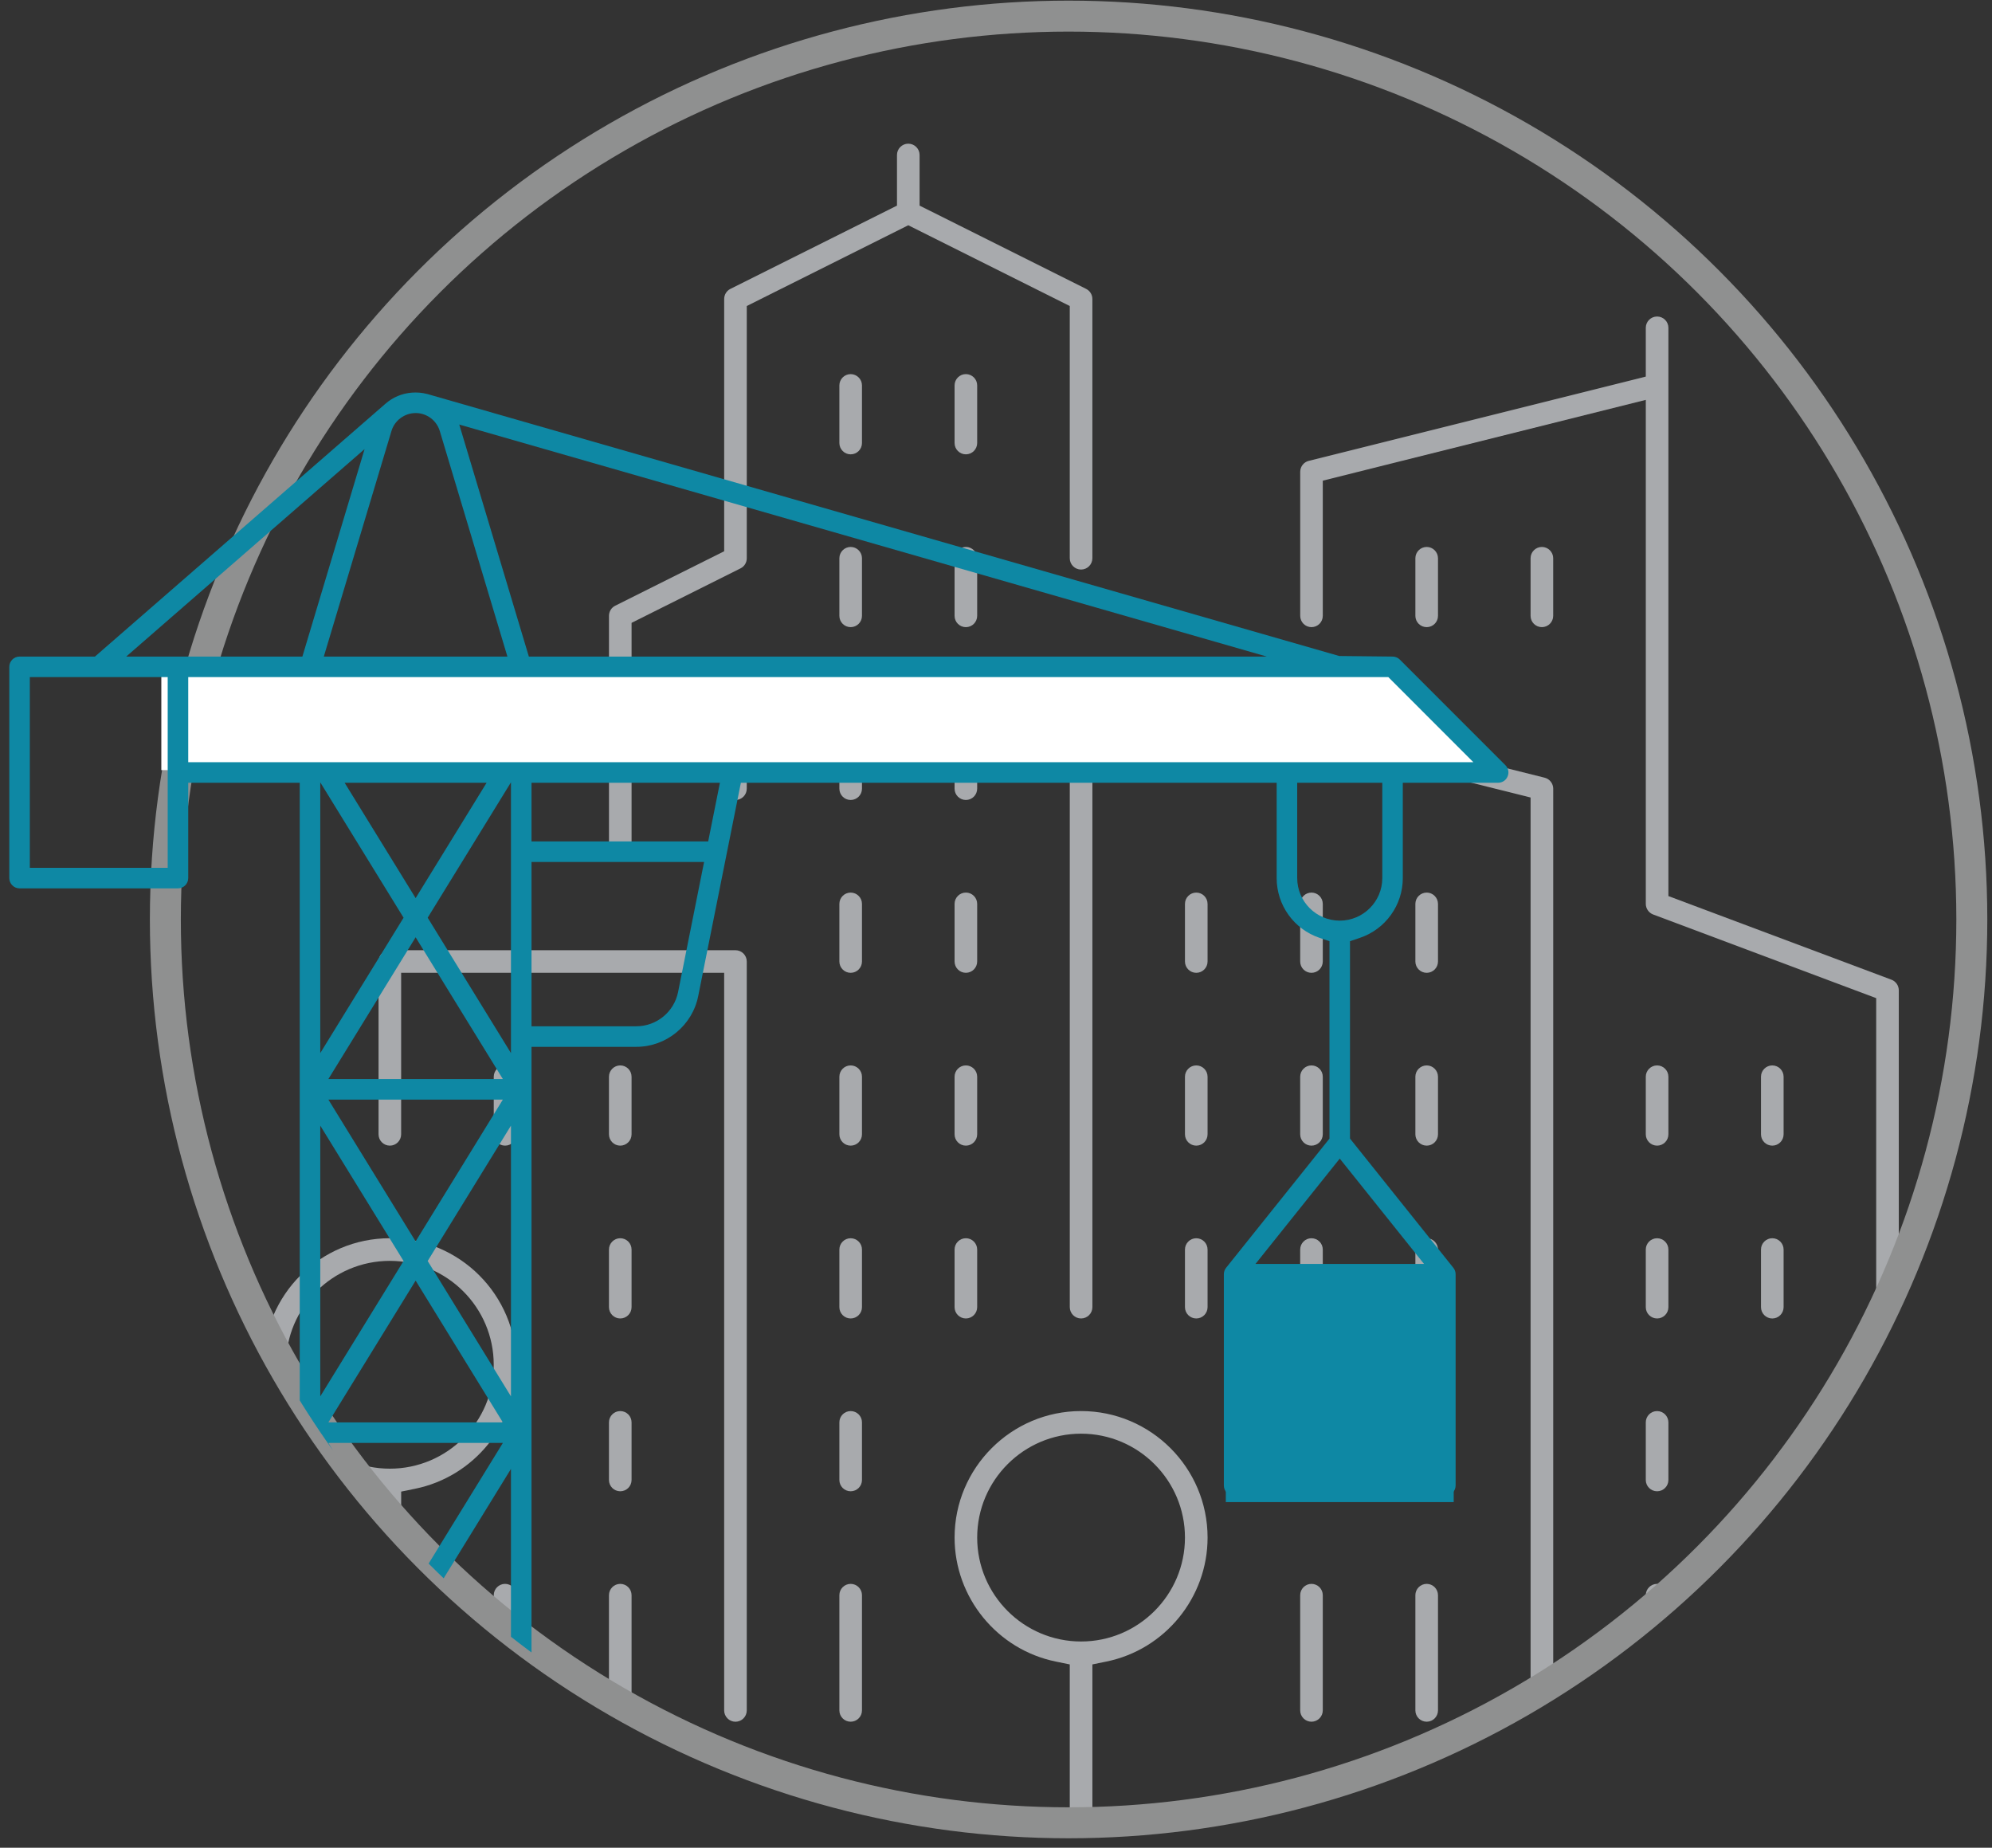
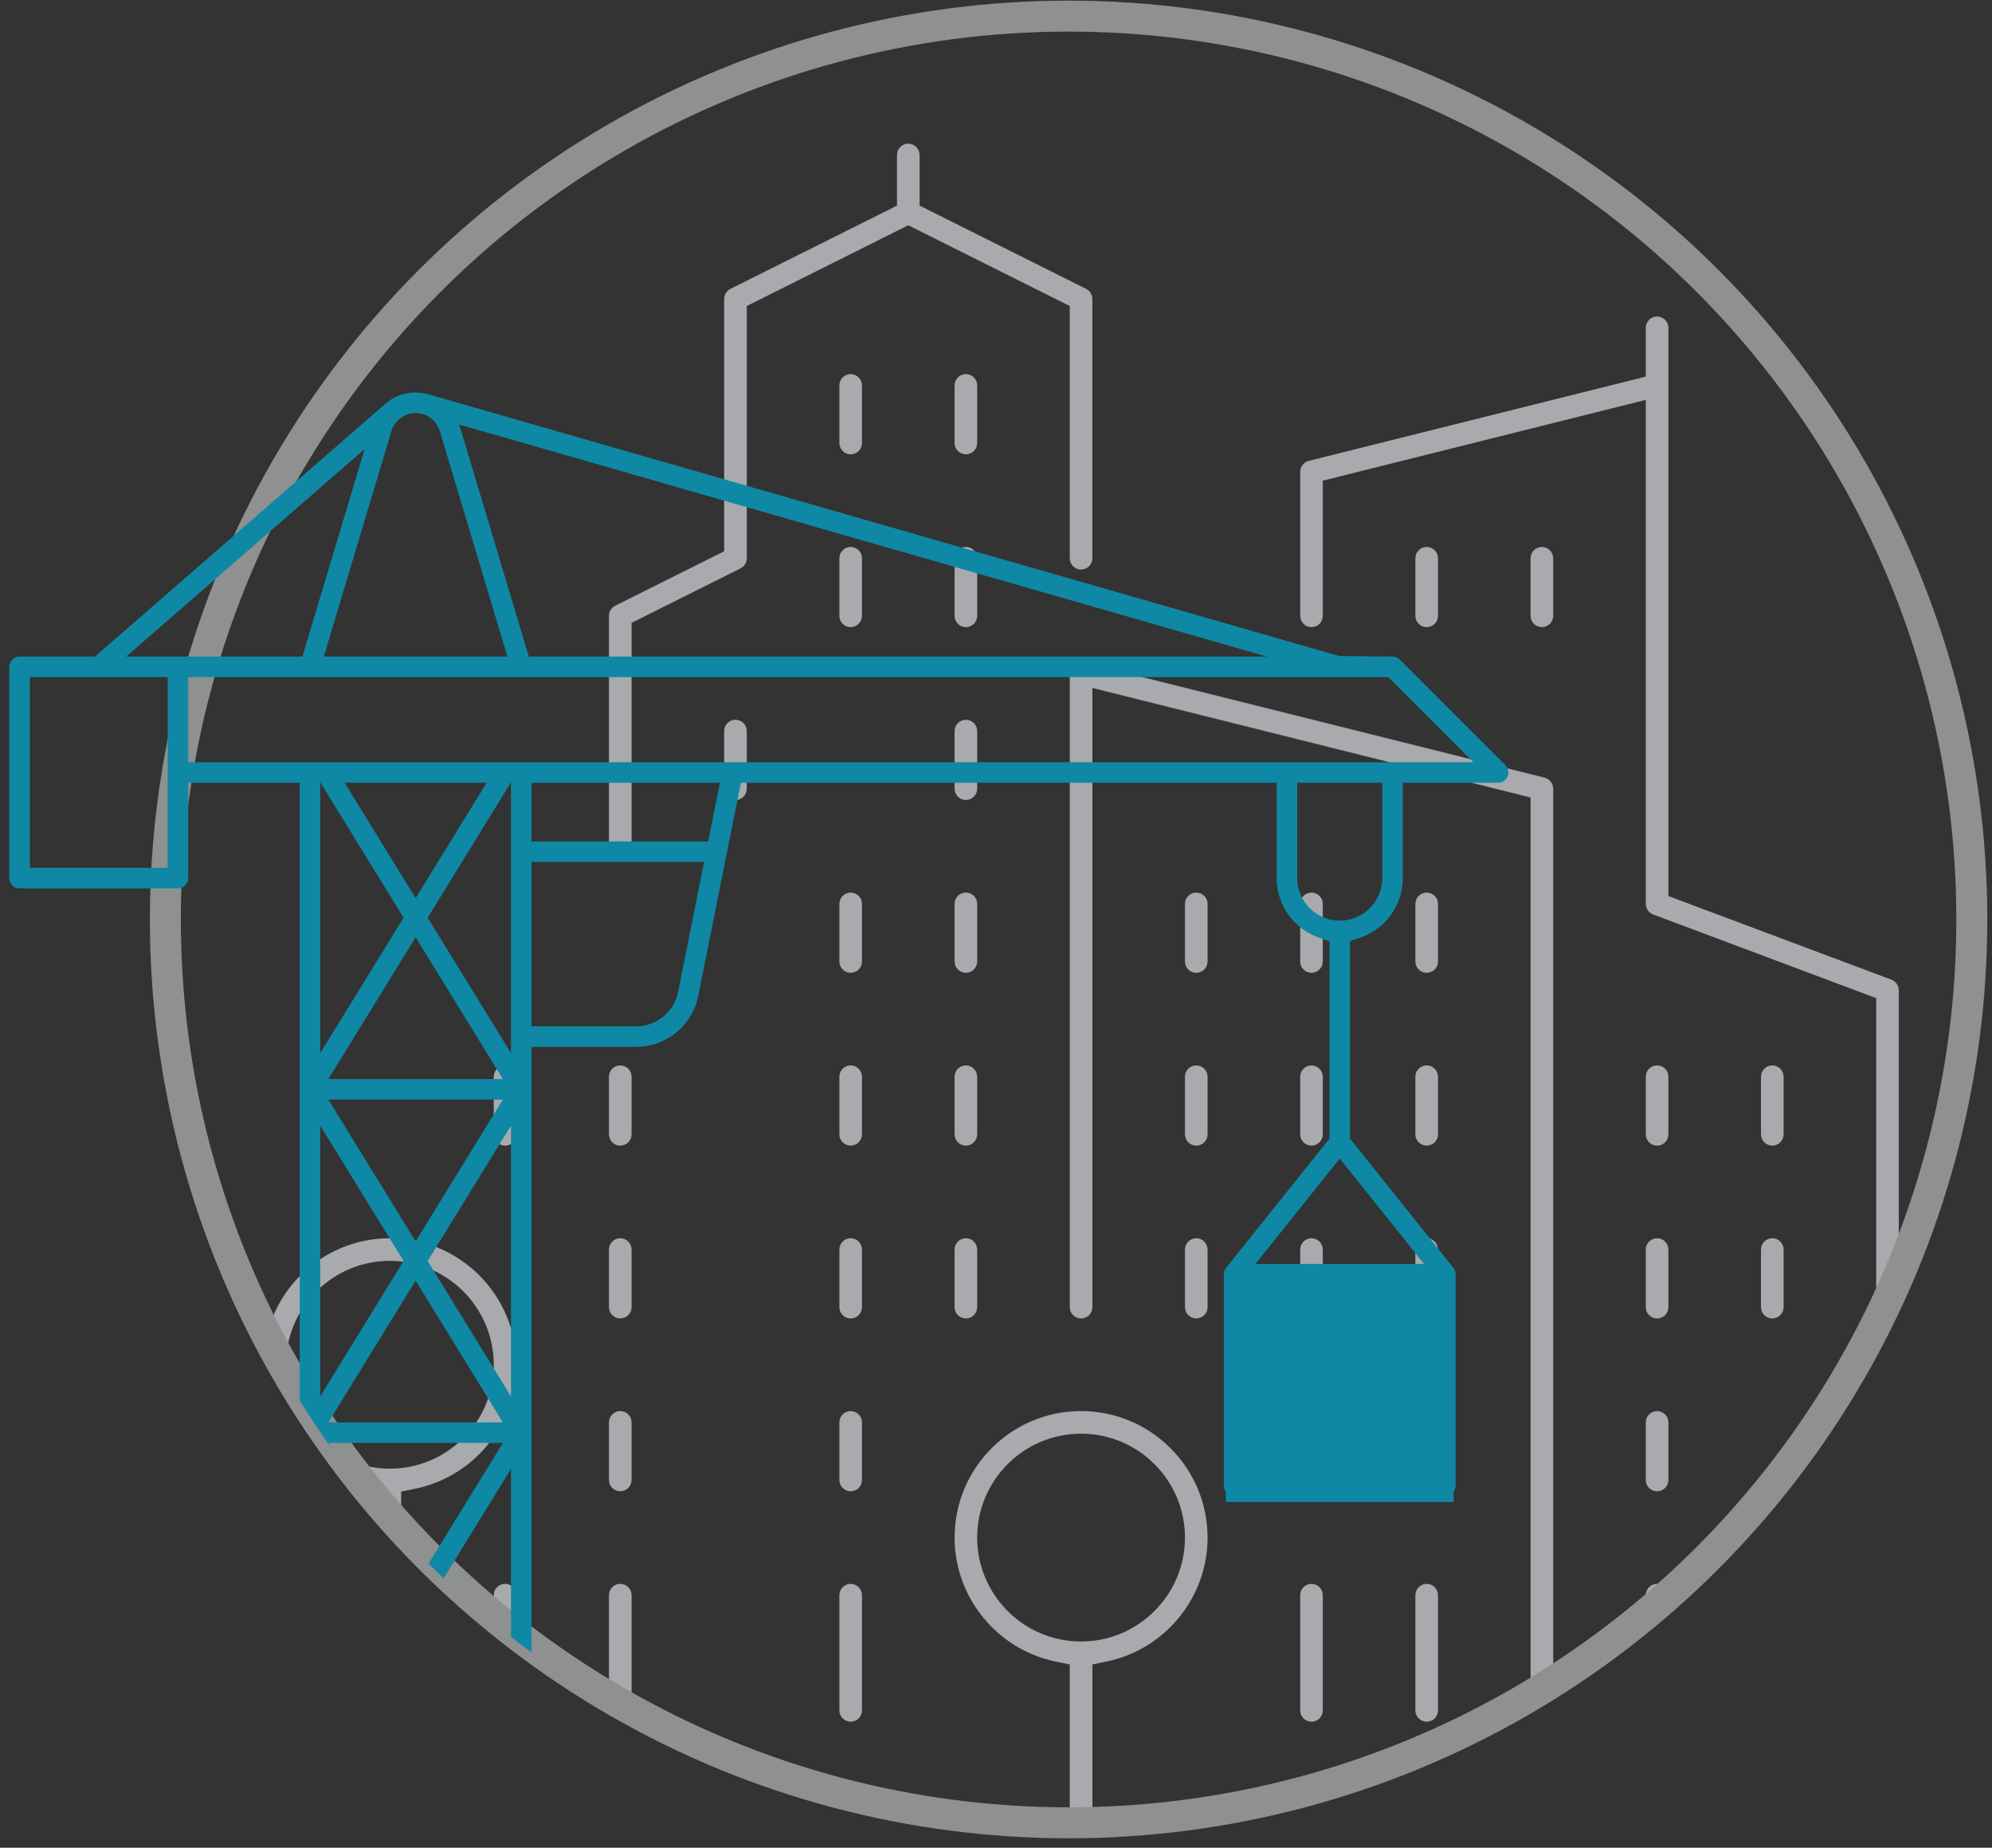
<svg xmlns="http://www.w3.org/2000/svg" xmlns:xlink="http://www.w3.org/1999/xlink" version="1.1" id="Layer_1" x="0px" y="0px" width="193px" height="179px" viewBox="0 0 193 179" enable-background="new 0 0 193 179" xml:space="preserve">
  <rect x="0" y="0" width="193" height="179" fill="#333333" stroke="none" />
  <g>
    <g>
      <defs>
        <path id="SVGID_1_" d="M16.021,89.073c0,48.331,39.181,87.511,87.511,87.511c48.331,0,87.513-39.18,87.513-87.511     S151.863,1.561,103.532,1.561C55.202,1.561,16.021,40.742,16.021,89.073" />
      </defs>
      <clipPath id="SVGID_2_">
        <use xlink:href="#SVGID_1_" overflow="visible" />
      </clipPath>
      <path clip-path="url(#SVGID_2_)" fill="#A8AAAD" d="M127.064,119.956c-0.602,0-1.092,0.491-1.092,1.095v5.582    c0,0.604,0.49,1.094,1.092,1.094c0.604,0,1.097-0.49,1.097-1.094v-5.582C128.161,120.447,127.669,119.956,127.064,119.956" />
    </g>
    <g>
      <defs>
        <path id="SVGID_3_" d="M16.021,89.073c0,48.331,39.181,87.511,87.511,87.511c48.331,0,87.513-39.18,87.513-87.511     S151.863,1.561,103.532,1.561C55.202,1.561,16.021,40.742,16.021,89.073" />
      </defs>
      <clipPath id="SVGID_4_">
        <use xlink:href="#SVGID_3_" overflow="visible" />
      </clipPath>
      <path clip-path="url(#SVGID_4_)" fill="#A8AAAD" d="M127.064,153.439c-0.602,0-1.092,0.492-1.092,1.097v11.161    c0,0.604,0.49,1.095,1.092,1.095c0.604,0,1.097-0.491,1.097-1.095v-11.161C128.161,153.932,127.669,153.439,127.064,153.439" />
    </g>
    <g>
      <defs>
        <path id="SVGID_5_" d="M16.021,89.073c0,48.331,39.181,87.511,87.511,87.511c48.331,0,87.513-39.18,87.513-87.511     S151.863,1.561,103.532,1.561C55.202,1.561,16.021,40.742,16.021,89.073" />
      </defs>
      <clipPath id="SVGID_6_">
        <use xlink:href="#SVGID_5_" overflow="visible" />
      </clipPath>
      <path clip-path="url(#SVGID_6_)" fill="#A8AAAD" d="M138.229,86.47c-0.604,0-1.097,0.492-1.097,1.096v5.581    c0,0.604,0.492,1.096,1.097,1.096c0.604,0,1.095-0.492,1.095-1.096v-5.581C139.322,86.962,138.831,86.47,138.229,86.47" />
    </g>
    <g>
      <defs>
        <path id="SVGID_7_" d="M16.021,89.073c0,48.331,39.181,87.511,87.511,87.511c48.331,0,87.513-39.18,87.513-87.511     S151.863,1.561,103.532,1.561C55.202,1.561,16.021,40.742,16.021,89.073" />
      </defs>
      <clipPath id="SVGID_8_">
        <use xlink:href="#SVGID_7_" overflow="visible" />
      </clipPath>
      <path clip-path="url(#SVGID_8_)" fill="#A8AAAD" d="M127.064,103.213c-0.602,0-1.092,0.492-1.092,1.096v5.58    c0,0.604,0.49,1.096,1.092,1.096c0.604,0,1.097-0.491,1.097-1.096v-5.58C128.161,103.705,127.669,103.213,127.064,103.213" />
    </g>
    <g>
      <defs>
        <path id="SVGID_9_" d="M16.021,89.073c0,48.331,39.181,87.511,87.511,87.511c48.331,0,87.513-39.18,87.513-87.511     S151.863,1.561,103.532,1.561C55.202,1.561,16.021,40.742,16.021,89.073" />
      </defs>
      <clipPath id="SVGID_10_">
        <use xlink:href="#SVGID_9_" overflow="visible" />
      </clipPath>
      <path clip-path="url(#SVGID_10_)" fill="#A8AAAD" d="M127.064,136.699c-0.602,0-1.092,0.49-1.092,1.094v5.582    c0,0.604,0.49,1.094,1.092,1.094c0.604,0,1.097-0.49,1.097-1.094v-5.582C128.161,137.189,127.669,136.699,127.064,136.699" />
    </g>
    <g>
      <defs>
        <path id="SVGID_11_" d="M16.021,89.073c0,48.331,39.181,87.511,87.511,87.511c48.331,0,87.513-39.18,87.513-87.511     S151.863,1.561,103.532,1.561C55.202,1.561,16.021,40.742,16.021,89.073" />
      </defs>
      <clipPath id="SVGID_12_">
        <use xlink:href="#SVGID_11_" overflow="visible" />
      </clipPath>
      <path clip-path="url(#SVGID_12_)" fill="#A8AAAD" d="M138.229,103.213c-0.604,0-1.097,0.492-1.097,1.096v5.58    c0,0.604,0.492,1.096,1.097,1.096c0.604,0,1.095-0.491,1.095-1.096v-5.58C139.322,103.705,138.831,103.213,138.229,103.213" />
    </g>
    <g>
      <defs>
        <path id="SVGID_13_" d="M16.021,89.073c0,48.331,39.181,87.511,87.511,87.511c48.331,0,87.513-39.18,87.513-87.511     S151.863,1.561,103.532,1.561C55.202,1.561,16.021,40.742,16.021,89.073" />
      </defs>
      <clipPath id="SVGID_14_">
        <use xlink:href="#SVGID_13_" overflow="visible" />
      </clipPath>
      <path clip-path="url(#SVGID_14_)" fill="#A8AAAD" d="M115.904,86.47c-0.604,0-1.096,0.492-1.096,1.096v5.581    c0,0.604,0.491,1.096,1.096,1.096c0.603,0,1.094-0.492,1.094-1.096v-5.581C116.998,86.962,116.507,86.47,115.904,86.47" />
    </g>
    <g>
      <defs>
        <path id="SVGID_15_" d="M16.021,89.073c0,48.331,39.181,87.511,87.511,87.511c48.331,0,87.513-39.18,87.513-87.511     S151.863,1.561,103.532,1.561C55.202,1.561,16.021,40.742,16.021,89.073" />
      </defs>
      <clipPath id="SVGID_16_">
        <use xlink:href="#SVGID_15_" overflow="visible" />
      </clipPath>
      <path clip-path="url(#SVGID_16_)" fill="#A8AAAD" d="M127.064,86.47c-0.602,0-1.092,0.492-1.092,1.096v5.581    c0,0.604,0.49,1.096,1.092,1.096c0.604,0,1.097-0.492,1.097-1.096v-5.581C128.161,86.962,127.669,86.47,127.064,86.47" />
    </g>
    <g>
      <defs>
        <path id="SVGID_17_" d="M16.021,89.073c0,48.331,39.181,87.511,87.511,87.511c48.331,0,87.513-39.18,87.513-87.511     S151.863,1.561,103.532,1.561C55.202,1.561,16.021,40.742,16.021,89.073" />
      </defs>
      <clipPath id="SVGID_18_">
        <use xlink:href="#SVGID_17_" overflow="visible" />
      </clipPath>
      <path clip-path="url(#SVGID_18_)" fill="#A8AAAD" d="M138.229,52.986c-0.604,0-1.097,0.491-1.097,1.094v5.582    c0,0.604,0.492,1.093,1.097,1.093c0.604,0,1.095-0.49,1.095-1.093V54.08C139.322,53.477,138.831,52.986,138.229,52.986" />
    </g>
    <g>
      <defs>
        <path id="SVGID_19_" d="M16.021,89.073c0,48.331,39.181,87.511,87.511,87.511c48.331,0,87.513-39.18,87.513-87.511     S151.863,1.561,103.532,1.561C55.202,1.561,16.021,40.742,16.021,89.073" />
      </defs>
      <clipPath id="SVGID_20_">
        <use xlink:href="#SVGID_19_" overflow="visible" />
      </clipPath>
      <path clip-path="url(#SVGID_20_)" fill="#A8AAAD" d="M115.904,103.213c-0.604,0-1.096,0.492-1.096,1.096v5.58    c0,0.604,0.491,1.096,1.096,1.096c0.603,0,1.094-0.491,1.094-1.096v-5.58C116.998,103.705,116.507,103.213,115.904,103.213" />
    </g>
    <g>
      <defs>
        <path id="SVGID_21_" d="M16.021,89.073c0,48.331,39.181,87.511,87.511,87.511c48.331,0,87.513-39.18,87.513-87.511     S151.863,1.561,103.532,1.561C55.202,1.561,16.021,40.742,16.021,89.073" />
      </defs>
      <clipPath id="SVGID_22_">
        <use xlink:href="#SVGID_21_" overflow="visible" />
      </clipPath>
      <path clip-path="url(#SVGID_22_)" fill="#A8AAAD" d="M149.389,52.986c-0.604,0-1.095,0.491-1.095,1.094v5.582    c0,0.604,0.491,1.093,1.095,1.093c0.604,0,1.096-0.49,1.096-1.093V54.08C150.484,53.477,149.992,52.986,149.389,52.986" />
    </g>
    <g>
      <defs>
        <path id="SVGID_23_" d="M16.021,89.073c0,48.331,39.181,87.511,87.511,87.511c48.331,0,87.513-39.18,87.513-87.511     S151.863,1.561,103.532,1.561C55.202,1.561,16.021,40.742,16.021,89.073" />
      </defs>
      <clipPath id="SVGID_24_">
        <use xlink:href="#SVGID_23_" overflow="visible" />
      </clipPath>
      <path clip-path="url(#SVGID_24_)" fill="#A8AAAD" d="M115.904,119.956c-0.604,0-1.096,0.491-1.096,1.095v5.582    c0,0.604,0.491,1.094,1.096,1.094c0.603,0,1.094-0.49,1.094-1.094v-5.582C116.998,120.447,116.507,119.956,115.904,119.956" />
    </g>
    <g>
      <defs>
        <path id="SVGID_25_" d="M16.021,89.073c0,48.331,39.181,87.511,87.511,87.511c48.331,0,87.513-39.18,87.513-87.511     S151.863,1.561,103.532,1.561C55.202,1.561,16.021,40.742,16.021,89.073" />
      </defs>
      <clipPath id="SVGID_26_">
        <use xlink:href="#SVGID_25_" overflow="visible" />
      </clipPath>
      <path clip-path="url(#SVGID_26_)" fill="#A8AAAD" d="M160.552,136.699c-0.604,0-1.096,0.49-1.096,1.094v5.582    c0,0.604,0.492,1.094,1.096,1.094c0.604,0,1.095-0.49,1.095-1.094v-5.582C161.646,137.189,161.154,136.699,160.552,136.699" />
    </g>
    <g>
      <defs>
        <path id="SVGID_27_" d="M16.021,89.073c0,48.331,39.181,87.511,87.511,87.511c48.331,0,87.513-39.18,87.513-87.511     S151.863,1.561,103.532,1.561C55.202,1.561,16.021,40.742,16.021,89.073" />
      </defs>
      <clipPath id="SVGID_28_">
        <use xlink:href="#SVGID_27_" overflow="visible" />
      </clipPath>
      <path clip-path="url(#SVGID_28_)" fill="#A8AAAD" d="M160.552,153.439c-0.604,0-1.096,0.492-1.096,1.097v11.161    c0,0.604,0.492,1.095,1.096,1.095c0.604,0,1.095-0.491,1.095-1.095v-11.161C161.646,153.932,161.154,153.439,160.552,153.439" />
    </g>
    <g>
      <defs>
        <path id="SVGID_29_" d="M16.021,89.073c0,48.331,39.181,87.511,87.511,87.511c48.331,0,87.513-39.18,87.513-87.511     S151.863,1.561,103.532,1.561C55.202,1.561,16.021,40.742,16.021,89.073" />
      </defs>
      <clipPath id="SVGID_30_">
        <use xlink:href="#SVGID_29_" overflow="visible" />
      </clipPath>
      <path clip-path="url(#SVGID_30_)" fill="#A8AAAD" d="M171.712,103.213c-0.603,0-1.094,0.492-1.094,1.096v5.58    c0,0.604,0.491,1.096,1.094,1.096c0.604,0,1.097-0.491,1.097-1.096v-5.58C172.809,103.705,172.316,103.213,171.712,103.213" />
    </g>
    <g>
      <defs>
        <path id="SVGID_31_" d="M16.021,89.073c0,48.331,39.181,87.511,87.511,87.511c48.331,0,87.513-39.18,87.513-87.511     S151.863,1.561,103.532,1.561C55.202,1.561,16.021,40.742,16.021,89.073" />
      </defs>
      <clipPath id="SVGID_32_">
        <use xlink:href="#SVGID_31_" overflow="visible" />
      </clipPath>
      <path clip-path="url(#SVGID_32_)" fill="#A8AAAD" d="M171.712,119.955c-0.603,0-1.094,0.492-1.094,1.096v5.58    c0,0.605,0.491,1.098,1.094,1.098c0.604,0,1.097-0.492,1.097-1.098v-5.58C172.809,120.447,172.316,119.955,171.712,119.955" />
    </g>
    <g>
      <defs>
        <path id="SVGID_33_" d="M16.021,89.073c0,48.331,39.181,87.511,87.511,87.511c48.331,0,87.513-39.18,87.513-87.511     S151.863,1.561,103.532,1.561C55.202,1.561,16.021,40.742,16.021,89.073" />
      </defs>
      <clipPath id="SVGID_34_">
        <use xlink:href="#SVGID_33_" overflow="visible" />
      </clipPath>
      <path clip-path="url(#SVGID_34_)" fill="#A8AAAD" d="M160.552,103.213c-0.604,0-1.096,0.492-1.096,1.096v5.58    c0,0.604,0.492,1.096,1.096,1.096c0.604,0,1.095-0.491,1.095-1.096v-5.58C161.646,103.705,161.154,103.213,160.552,103.213" />
    </g>
    <g>
      <defs>
        <path id="SVGID_35_" d="M16.021,89.073c0,48.331,39.181,87.511,87.511,87.511c48.331,0,87.513-39.18,87.513-87.511     S151.863,1.561,103.532,1.561C55.202,1.561,16.021,40.742,16.021,89.073" />
      </defs>
      <clipPath id="SVGID_36_">
        <use xlink:href="#SVGID_35_" overflow="visible" />
      </clipPath>
      <path clip-path="url(#SVGID_36_)" fill="#A8AAAD" d="M138.229,136.699c-0.604,0-1.097,0.49-1.097,1.094v5.582    c0,0.604,0.492,1.094,1.097,1.094c0.604,0,1.095-0.49,1.095-1.094v-5.582C139.322,137.189,138.831,136.699,138.229,136.699" />
    </g>
    <g>
      <defs>
        <path id="SVGID_37_" d="M16.021,89.073c0,48.331,39.181,87.511,87.511,87.511c48.331,0,87.513-39.18,87.513-87.511     S151.863,1.561,103.532,1.561C55.202,1.561,16.021,40.742,16.021,89.073" />
      </defs>
      <clipPath id="SVGID_38_">
        <use xlink:href="#SVGID_37_" overflow="visible" />
      </clipPath>
      <path clip-path="url(#SVGID_38_)" fill="#A8AAAD" d="M160.552,119.956c-0.604,0-1.096,0.491-1.096,1.095v5.582    c0,0.604,0.492,1.094,1.096,1.094c0.604,0,1.095-0.49,1.095-1.094v-5.582C161.646,120.447,161.154,119.956,160.552,119.956" />
    </g>
    <g>
      <defs>
        <path id="SVGID_39_" d="M16.021,89.073c0,48.331,39.181,87.511,87.511,87.511c48.331,0,87.513-39.18,87.513-87.511     S151.863,1.561,103.532,1.561C55.202,1.561,16.021,40.742,16.021,89.073" />
      </defs>
      <clipPath id="SVGID_40_">
        <use xlink:href="#SVGID_39_" overflow="visible" />
      </clipPath>
      <path clip-path="url(#SVGID_40_)" fill="#A8AAAD" d="M138.229,153.439c-0.604,0-1.097,0.492-1.097,1.097v11.161    c0,0.604,0.492,1.095,1.097,1.095c0.604,0,1.095-0.491,1.095-1.095v-11.161C139.322,153.932,138.831,153.439,138.229,153.439" />
    </g>
    <g>
      <defs>
        <path id="SVGID_41_" d="M16.021,89.073c0,48.331,39.181,87.511,87.511,87.511c48.331,0,87.513-39.18,87.513-87.511     S151.863,1.561,103.532,1.561C55.202,1.561,16.021,40.742,16.021,89.073" />
      </defs>
      <clipPath id="SVGID_42_">
        <use xlink:href="#SVGID_41_" overflow="visible" />
      </clipPath>
      <path clip-path="url(#SVGID_42_)" fill="#A8AAAD" d="M138.229,119.956c-0.604,0-1.097,0.491-1.097,1.095v5.582    c0,0.604,0.492,1.094,1.097,1.094c0.604,0,1.095-0.49,1.095-1.094v-5.582C139.322,120.447,138.831,119.956,138.229,119.956" />
    </g>
    <g>
      <defs>
-         <path id="SVGID_43_" d="M16.021,89.073c0,48.331,39.181,87.511,87.511,87.511c48.331,0,87.513-39.18,87.513-87.511     S151.863,1.561,103.532,1.561C55.202,1.561,16.021,40.742,16.021,89.073" />
-       </defs>
+         </defs>
      <clipPath id="SVGID_44_">
        <use xlink:href="#SVGID_43_" overflow="visible" />
      </clipPath>
      <path clip-path="url(#SVGID_44_)" fill="#A8AAAD" d="M82.418,69.728c-0.603,0-1.093,0.492-1.093,1.095v5.581    c0,0.603,0.49,1.095,1.093,1.095c0.605,0,1.097-0.492,1.097-1.095v-5.581C83.515,70.22,83.023,69.728,82.418,69.728" />
    </g>
    <g>
      <defs>
        <path id="SVGID_45_" d="M16.021,89.073c0,48.331,39.181,87.511,87.511,87.511c48.331,0,87.513-39.18,87.513-87.511     S151.863,1.561,103.532,1.561C55.202,1.561,16.021,40.742,16.021,89.073" />
      </defs>
      <clipPath id="SVGID_46_">
        <use xlink:href="#SVGID_45_" overflow="visible" />
      </clipPath>
      <path clip-path="url(#SVGID_46_)" fill="#A8AAAD" d="M82.418,52.986c-0.603,0-1.093,0.491-1.093,1.094v5.582    c0,0.604,0.49,1.093,1.093,1.093c0.605,0,1.097-0.49,1.097-1.093V54.08C83.515,53.477,83.023,52.986,82.418,52.986" />
    </g>
    <g>
      <defs>
        <path id="SVGID_47_" d="M16.021,89.073c0,48.331,39.181,87.511,87.511,87.511c48.331,0,87.513-39.18,87.513-87.511     S151.863,1.561,103.532,1.561C55.202,1.561,16.021,40.742,16.021,89.073" />
      </defs>
      <clipPath id="SVGID_48_">
        <use xlink:href="#SVGID_47_" overflow="visible" />
      </clipPath>
      <path clip-path="url(#SVGID_48_)" fill="#A8AAAD" d="M61.191,143.375v-5.582c0-0.604-0.491-1.094-1.096-1.094    c-0.604,0-1.095,0.49-1.095,1.094v5.582c0,0.604,0.491,1.094,1.095,1.094C60.7,144.469,61.191,143.979,61.191,143.375" />
    </g>
    <g>
      <defs>
        <path id="SVGID_49_" d="M16.021,89.073c0,48.331,39.181,87.511,87.511,87.511c48.331,0,87.513-39.18,87.513-87.511     S151.863,1.561,103.532,1.561C55.202,1.561,16.021,40.742,16.021,89.073" />
      </defs>
      <clipPath id="SVGID_50_">
        <use xlink:href="#SVGID_49_" overflow="visible" />
      </clipPath>
      <path clip-path="url(#SVGID_50_)" fill="#A8AAAD" d="M71.259,69.728c-0.604,0-1.097,0.492-1.097,1.095v5.581    c0,0.603,0.492,1.095,1.097,1.095c0.603,0,1.093-0.492,1.093-1.095v-5.581C72.352,70.22,71.861,69.728,71.259,69.728" />
    </g>
    <g>
      <defs>
        <path id="SVGID_51_" d="M16.021,89.073c0,48.331,39.181,87.511,87.511,87.511c48.331,0,87.513-39.18,87.513-87.511     S151.863,1.561,103.532,1.561C55.202,1.561,16.021,40.742,16.021,89.073" />
      </defs>
      <clipPath id="SVGID_52_">
        <use xlink:href="#SVGID_51_" overflow="visible" />
      </clipPath>
      <path clip-path="url(#SVGID_52_)" fill="#A8AAAD" d="M82.418,36.243c-0.603,0-1.093,0.492-1.093,1.095v5.581    c0,0.604,0.49,1.096,1.093,1.096c0.605,0,1.097-0.492,1.097-1.096v-5.581C83.515,36.735,83.023,36.243,82.418,36.243" />
    </g>
    <g>
      <defs>
        <path id="SVGID_53_" d="M16.021,89.073c0,48.331,39.181,87.511,87.511,87.511c48.331,0,87.513-39.18,87.513-87.511     S151.863,1.561,103.532,1.561C55.202,1.561,16.021,40.742,16.021,89.073" />
      </defs>
      <clipPath id="SVGID_54_">
        <use xlink:href="#SVGID_53_" overflow="visible" />
      </clipPath>
      <path clip-path="url(#SVGID_54_)" fill="#A8AAAD" d="M61.191,165.697v-11.16c0-0.605-0.491-1.098-1.096-1.098    c-0.604,0-1.095,0.492-1.095,1.098v11.16c0,0.604,0.491,1.096,1.095,1.096C60.7,166.793,61.191,166.301,61.191,165.697" />
    </g>
    <g>
      <defs>
        <path id="SVGID_55_" d="M16.021,89.073c0,48.331,39.181,87.511,87.511,87.511c48.331,0,87.513-39.18,87.513-87.511     S151.863,1.561,103.532,1.561C55.202,1.561,16.021,40.742,16.021,89.073" />
      </defs>
      <clipPath id="SVGID_56_">
        <use xlink:href="#SVGID_55_" overflow="visible" />
      </clipPath>
      <path clip-path="url(#SVGID_56_)" fill="#A8AAAD" d="M48.935,153.439c-0.604,0-1.096,0.492-1.096,1.097v11.161    c0,0.604,0.492,1.095,1.096,1.095s1.093-0.491,1.093-1.095v-11.161C50.027,153.932,49.538,153.439,48.935,153.439" />
    </g>
    <g>
      <defs>
        <path id="SVGID_57_" d="M16.021,89.073c0,48.331,39.181,87.511,87.511,87.511c48.331,0,87.513-39.18,87.513-87.511     S151.863,1.561,103.532,1.561C55.202,1.561,16.021,40.742,16.021,89.073" />
      </defs>
      <clipPath id="SVGID_58_">
        <use xlink:href="#SVGID_57_" overflow="visible" />
      </clipPath>
      <path clip-path="url(#SVGID_58_)" fill="#A8AAAD" d="M61.191,109.889v-5.58c0-0.604-0.491-1.096-1.096-1.096    c-0.604,0-1.095,0.492-1.095,1.096v5.58c0,0.604,0.491,1.096,1.095,1.096C60.7,110.984,61.191,110.493,61.191,109.889" />
    </g>
    <g>
      <defs>
        <path id="SVGID_59_" d="M16.021,89.073c0,48.331,39.181,87.511,87.511,87.511c48.331,0,87.513-39.18,87.513-87.511     S151.863,1.561,103.532,1.561C55.202,1.561,16.021,40.742,16.021,89.073" />
      </defs>
      <clipPath id="SVGID_60_">
        <use xlink:href="#SVGID_59_" overflow="visible" />
      </clipPath>
      <path clip-path="url(#SVGID_60_)" fill="#A8AAAD" d="M61.191,126.632v-5.582c0-0.603-0.491-1.095-1.096-1.095    c-0.604,0-1.095,0.492-1.095,1.095v5.582c0,0.603,0.491,1.095,1.095,1.095C60.7,127.727,61.191,127.234,61.191,126.632" />
    </g>
    <g>
      <defs>
        <path id="SVGID_61_" d="M16.021,89.073c0,48.331,39.181,87.511,87.511,87.511c48.331,0,87.513-39.18,87.513-87.511     S151.863,1.561,103.532,1.561C55.202,1.561,16.021,40.742,16.021,89.073" />
      </defs>
      <clipPath id="SVGID_62_">
        <use xlink:href="#SVGID_61_" overflow="visible" />
      </clipPath>
      <path clip-path="url(#SVGID_62_)" fill="#A8AAAD" d="M48.935,103.213c-0.604,0-1.096,0.492-1.096,1.096v5.58    c0,0.604,0.492,1.096,1.096,1.096s1.093-0.491,1.093-1.096v-5.58C50.027,103.705,49.538,103.213,48.935,103.213" />
    </g>
    <g>
      <defs>
        <path id="SVGID_63_" d="M16.021,89.073c0,48.331,39.181,87.511,87.511,87.511c48.331,0,87.513-39.18,87.513-87.511     S151.863,1.561,103.532,1.561C55.202,1.561,16.021,40.742,16.021,89.073" />
      </defs>
      <clipPath id="SVGID_64_">
        <use xlink:href="#SVGID_63_" overflow="visible" />
      </clipPath>
      <path clip-path="url(#SVGID_64_)" fill="#A8AAAD" d="M82.418,119.956c-0.603,0-1.093,0.491-1.093,1.095v5.582    c0,0.604,0.49,1.094,1.093,1.094c0.605,0,1.097-0.49,1.097-1.094v-5.582C83.515,120.447,83.023,119.956,82.418,119.956" />
    </g>
    <g>
      <defs>
        <path id="SVGID_65_" d="M16.021,89.073c0,48.331,39.181,87.511,87.511,87.511c48.331,0,87.513-39.18,87.513-87.511     S151.863,1.561,103.532,1.561C55.202,1.561,16.021,40.742,16.021,89.073" />
      </defs>
      <clipPath id="SVGID_66_">
        <use xlink:href="#SVGID_65_" overflow="visible" />
      </clipPath>
      <path clip-path="url(#SVGID_66_)" fill="#A8AAAD" d="M94.676,93.146v-5.582c0-0.604-0.491-1.096-1.095-1.096    s-1.095,0.492-1.095,1.096v5.582c0,0.603,0.491,1.095,1.095,1.095S94.676,93.75,94.676,93.146" />
    </g>
    <g>
      <defs>
        <path id="SVGID_67_" d="M16.021,89.073c0,48.331,39.181,87.511,87.511,87.511c48.331,0,87.513-39.18,87.513-87.511     S151.863,1.561,103.532,1.561C55.202,1.561,16.021,40.742,16.021,89.073" />
      </defs>
      <clipPath id="SVGID_68_">
        <use xlink:href="#SVGID_67_" overflow="visible" />
      </clipPath>
      <path clip-path="url(#SVGID_68_)" fill="#A8AAAD" d="M94.676,76.404v-5.581c0-0.603-0.491-1.095-1.095-1.095    s-1.095,0.492-1.095,1.095v5.581c0,0.603,0.491,1.095,1.095,1.095S94.676,77.006,94.676,76.404" />
    </g>
    <g>
      <defs>
        <path id="SVGID_69_" d="M16.021,89.073c0,48.331,39.181,87.511,87.511,87.511c48.331,0,87.513-39.18,87.513-87.511     S151.863,1.561,103.532,1.561C55.202,1.561,16.021,40.742,16.021,89.073" />
      </defs>
      <clipPath id="SVGID_70_">
        <use xlink:href="#SVGID_69_" overflow="visible" />
      </clipPath>
      <path clip-path="url(#SVGID_70_)" fill="#A8AAAD" d="M94.676,109.889v-5.58c0-0.604-0.491-1.096-1.095-1.096    s-1.095,0.492-1.095,1.096v5.58c0,0.604,0.491,1.096,1.095,1.096S94.676,110.493,94.676,109.889" />
    </g>
    <g>
      <defs>
        <path id="SVGID_71_" d="M16.021,89.073c0,48.331,39.181,87.511,87.511,87.511c48.331,0,87.513-39.18,87.513-87.511     S151.863,1.561,103.532,1.561C55.202,1.561,16.021,40.742,16.021,89.073" />
      </defs>
      <clipPath id="SVGID_72_">
        <use xlink:href="#SVGID_71_" overflow="visible" />
      </clipPath>
      <path clip-path="url(#SVGID_72_)" fill="#A8AAAD" d="M94.676,126.632v-5.582c0-0.603-0.491-1.095-1.095-1.095    s-1.095,0.492-1.095,1.095v5.582c0,0.603,0.491,1.095,1.095,1.095S94.676,127.234,94.676,126.632" />
    </g>
    <g>
      <defs>
        <path id="SVGID_73_" d="M16.021,89.073c0,48.331,39.181,87.511,87.511,87.511c48.331,0,87.513-39.18,87.513-87.511     S151.863,1.561,103.532,1.561C55.202,1.561,16.021,40.742,16.021,89.073" />
      </defs>
      <clipPath id="SVGID_74_">
        <use xlink:href="#SVGID_73_" overflow="visible" />
      </clipPath>
      <path clip-path="url(#SVGID_74_)" fill="#A8AAAD" d="M94.676,59.662V54.08c0-0.603-0.491-1.094-1.095-1.094    s-1.095,0.491-1.095,1.094v5.582c0,0.603,0.491,1.094,1.095,1.094S94.676,60.265,94.676,59.662" />
    </g>
    <g>
      <defs>
        <path id="SVGID_75_" d="M16.021,89.073c0,48.331,39.181,87.511,87.511,87.511c48.331,0,87.513-39.18,87.513-87.511     S151.863,1.561,103.532,1.561C55.202,1.561,16.021,40.742,16.021,89.073" />
      </defs>
      <clipPath id="SVGID_76_">
        <use xlink:href="#SVGID_75_" overflow="visible" />
      </clipPath>
      <path clip-path="url(#SVGID_76_)" fill="#A8AAAD" d="M82.418,136.699c-0.603,0-1.093,0.49-1.093,1.094v5.582    c0,0.604,0.49,1.094,1.093,1.094c0.605,0,1.097-0.49,1.097-1.094v-5.582C83.515,137.189,83.023,136.699,82.418,136.699" />
    </g>
    <g>
      <defs>
        <path id="SVGID_77_" d="M16.021,89.073c0,48.331,39.181,87.511,87.511,87.511c48.331,0,87.513-39.18,87.513-87.511     S151.863,1.561,103.532,1.561C55.202,1.561,16.021,40.742,16.021,89.073" />
      </defs>
      <clipPath id="SVGID_78_">
        <use xlink:href="#SVGID_77_" overflow="visible" />
      </clipPath>
      <path clip-path="url(#SVGID_78_)" fill="#A8AAAD" d="M82.418,103.213c-0.603,0-1.093,0.492-1.093,1.096v5.58    c0,0.604,0.49,1.096,1.093,1.096c0.605,0,1.097-0.491,1.097-1.096v-5.58C83.515,103.705,83.023,103.213,82.418,103.213" />
    </g>
    <g>
      <defs>
        <path id="SVGID_79_" d="M16.021,89.073c0,48.331,39.181,87.511,87.511,87.511c48.331,0,87.513-39.18,87.513-87.511     S151.863,1.561,103.532,1.561C55.202,1.561,16.021,40.742,16.021,89.073" />
      </defs>
      <clipPath id="SVGID_80_">
        <use xlink:href="#SVGID_79_" overflow="visible" />
      </clipPath>
      <path clip-path="url(#SVGID_80_)" fill="#A8AAAD" d="M82.418,153.439c-0.603,0-1.093,0.492-1.093,1.097v11.161    c0,0.604,0.49,1.095,1.093,1.095c0.605,0,1.097-0.491,1.097-1.095v-11.161C83.515,153.932,83.023,153.439,82.418,153.439" />
    </g>
    <g>
      <defs>
        <path id="SVGID_81_" d="M16.021,89.073c0,48.331,39.181,87.511,87.511,87.511c48.331,0,87.513-39.18,87.513-87.511     S151.863,1.561,103.532,1.561C55.202,1.561,16.021,40.742,16.021,89.073" />
      </defs>
      <clipPath id="SVGID_82_">
        <use xlink:href="#SVGID_81_" overflow="visible" />
      </clipPath>
      <path clip-path="url(#SVGID_82_)" fill="#A8AAAD" d="M94.676,42.918v-5.581c0-0.603-0.491-1.095-1.095-1.095    s-1.095,0.492-1.095,1.095v5.581c0,0.604,0.491,1.096,1.095,1.096S94.676,43.522,94.676,42.918" />
    </g>
    <g>
      <defs>
        <path id="SVGID_83_" d="M16.021,89.073c0,48.331,39.181,87.511,87.511,87.511c48.331,0,87.513-39.18,87.513-87.511     S151.863,1.561,103.532,1.561C55.202,1.561,16.021,40.742,16.021,89.073" />
      </defs>
      <clipPath id="SVGID_84_">
        <use xlink:href="#SVGID_83_" overflow="visible" />
      </clipPath>
      <path clip-path="url(#SVGID_84_)" fill="#A8AAAD" d="M82.418,86.47c-0.603,0-1.093,0.492-1.093,1.096v5.581    c0,0.604,0.49,1.096,1.093,1.096c0.605,0,1.097-0.492,1.097-1.096v-5.581C83.515,86.962,83.023,86.47,82.418,86.47" />
    </g>
    <g>
      <defs>
        <path id="SVGID_85_" d="M16.021,89.073c0,48.331,39.181,87.511,87.511,87.511c48.331,0,87.513-39.18,87.513-87.511     S151.863,1.561,103.532,1.561C55.202,1.561,16.021,40.742,16.021,89.073" />
      </defs>
      <clipPath id="SVGID_86_">
        <use xlink:href="#SVGID_85_" overflow="visible" />
      </clipPath>
      <path clip-path="url(#SVGID_86_)" fill="#A8AAAD" d="M183.258,94.909l-21.611-8.101V31.756c0-0.603-0.49-1.094-1.095-1.094    c-0.604,0-1.096,0.491-1.096,1.094v4.727L126.8,44.647c-0.485,0.12-0.825,0.556-0.825,1.061v13.953    c0,0.603,0.488,1.094,1.092,1.094s1.095-0.491,1.095-1.094V46.565l31.296-7.826v48.826c0,0.455,0.288,0.868,0.716,1.029    l21.606,8.102v29.935c0,0.604,0.492,1.097,1.096,1.097s1.094-0.492,1.094-1.097V95.938    C183.968,95.482,183.684,95.068,183.258,94.909" />
    </g>
    <g>
      <defs>
        <path id="SVGID_87_" d="M16.021,89.073c0,48.331,39.181,87.511,87.511,87.511c48.331,0,87.513-39.18,87.513-87.511     S151.863,1.561,103.532,1.561C55.202,1.561,16.021,40.742,16.021,89.073" />
      </defs>
      <clipPath id="SVGID_88_">
        <use xlink:href="#SVGID_87_" overflow="visible" />
      </clipPath>
      <path clip-path="url(#SVGID_88_)" fill="#A8AAAD" d="M149.657,75.341l-44.646-11.16c-0.327-0.081-0.679-0.007-0.94,0.199    c-0.266,0.206-0.422,0.528-0.422,0.863v61.388c0,0.604,0.49,1.096,1.095,1.096s1.096-0.492,1.096-1.096V66.646l42.455,10.614    v88.439c0.002,0.603,0.492,1.095,1.095,1.095c0.605,0,1.098-0.492,1.098-1.095V76.403C150.484,75.9,150.145,75.464,149.657,75.341    " />
    </g>
    <g>
      <defs>
        <path id="SVGID_89_" d="M16.021,89.073c0,48.331,39.181,87.511,87.511,87.511c48.331,0,87.513-39.18,87.513-87.511     S151.863,1.561,103.532,1.561C55.202,1.561,16.021,40.742,16.021,89.073" />
      </defs>
      <clipPath id="SVGID_90_">
        <use xlink:href="#SVGID_89_" overflow="visible" />
      </clipPath>
-       <path clip-path="url(#SVGID_90_)" fill="#A8AAAD" d="M71.259,92.053H37.772c-0.604,0-1.095,0.491-1.095,1.094v16.742    c0,0.604,0.491,1.096,1.095,1.096c0.603,0,1.094-0.491,1.094-1.096V94.242h31.296v71.456c0,0.604,0.492,1.096,1.097,1.096    c0.603,0,1.093-0.492,1.093-1.096v-72.55C72.352,92.544,71.861,92.053,71.259,92.053" />
    </g>
    <g>
      <defs>
        <path id="SVGID_91_" d="M16.021,89.073c0,48.331,39.181,87.511,87.511,87.511c48.331,0,87.513-39.18,87.513-87.511     S151.863,1.561,103.532,1.561C55.202,1.561,16.021,40.742,16.021,89.073" />
      </defs>
      <clipPath id="SVGID_92_">
        <use xlink:href="#SVGID_91_" overflow="visible" />
      </clipPath>
      <path clip-path="url(#SVGID_92_)" fill="#A8AAAD" d="M188.455,175.764h-7.273v-20.146l1.269-0.33    c4.181-1.084,7.103-4.836,7.103-9.123c0-5.221-4.248-9.467-9.467-9.467c-5.22,0-9.467,4.246-9.467,9.467    c0,4.287,2.921,8.039,7.104,9.123l1.27,0.33v20.146h-73.154v-14.521l1.355-0.278c5.682-1.157,9.805-6.208,9.805-12.009    c0-6.76-5.499-12.258-12.256-12.258c-6.758,0-12.256,5.498-12.256,12.258c0,5.8,4.124,10.852,9.803,12.009l1.357,0.278v14.521    h-64.78V144.5l1.356-0.277c5.682-1.16,9.806-6.211,9.806-12.01c0-6.758-5.499-12.258-12.256-12.258    c-6.758,0-12.256,5.5-12.256,12.258c0,5.799,4.123,10.85,9.805,12.01l1.355,0.277v31.264H26.611c-0.604,0-1.095,0.492-1.095,1.096    c0,0.604,0.49,1.097,1.095,1.097h161.844c0.604,0,1.095-0.491,1.095-1.097C189.55,176.256,189.059,175.764,188.455,175.764     M27.704,132.213c0-5.551,4.517-10.066,10.068-10.066c5.55,0,10.065,4.517,10.065,10.066c0,5.551-4.515,10.066-10.065,10.066    C32.221,142.279,27.704,137.764,27.704,132.213 M94.677,148.955c0-5.551,4.515-10.066,10.065-10.066    c5.55,0,10.066,4.516,10.066,10.066c0,5.552-4.517,10.066-10.066,10.066C99.191,159.021,94.677,154.507,94.677,148.955     M172.809,146.164c0-4.012,3.265-7.275,7.276-7.275c4.013,0,7.274,3.264,7.274,7.275c0,4.013-3.264,7.275-7.274,7.275    C176.072,153.439,172.809,150.177,172.809,146.164" />
    </g>
    <g>
      <defs>
        <path id="SVGID_93_" d="M16.021,89.073c0,48.331,39.181,87.511,87.511,87.511c48.331,0,87.513-39.18,87.513-87.511     S151.863,1.561,103.532,1.561C55.202,1.561,16.021,40.742,16.021,89.073" />
      </defs>
      <clipPath id="SVGID_94_">
        <use xlink:href="#SVGID_93_" overflow="visible" />
      </clipPath>
      <path clip-path="url(#SVGID_94_)" fill="#A8AAAD" d="M104.742,55.176c0.604,0,1.096-0.492,1.096-1.096V28.966    c0-0.416-0.232-0.793-0.609-0.981l-16.132-8.066v-4.904c0-0.604-0.492-1.096-1.097-1.096c-0.604,0-1.093,0.492-1.093,1.096v4.904    l-16.138,8.066c-0.374,0.188-0.605,0.564-0.605,0.981v24.437l-10.558,5.276c-0.373,0.188-0.604,0.564-0.604,0.982v22.323    c0,0.604,0.491,1.095,1.095,1.095s1.095-0.49,1.095-1.093V60.339l10.557-5.278c0.373-0.187,0.604-0.563,0.604-0.981V29.645    l15.647-7.824l15.647,7.824V54.08C103.646,54.684,104.139,55.176,104.742,55.176" />
    </g>
  </g>
  <circle fill="none" stroke="#8F9090" stroke-width="3" stroke-miterlimit="10" cx="103.533" cy="89.073" r="87.512" />
  <g>
    <g>
      <defs>
        <path id="SVGID_95_" d="M0,57.398l0.25,30.125l15.771,2.194c0,48.332,39.181,87.512,87.511,87.512     c48.331,0,87.513-39.181,87.513-87.512l-24.23-34.465l-131.333-36L0,57.398z" />
      </defs>
      <clipPath id="SVGID_96_">
        <use xlink:href="#SVGID_95_" overflow="visible" />
      </clipPath>
-       <polygon clip-path="url(#SVGID_96_)" fill="#FFFFFF" points="144.712,74.608 15.631,74.608 15.631,64.797 135.712,64.797   " />
    </g>
    <g>
      <defs>
        <path id="SVGID_97_" d="M0,57.398l0.25,30.125l15.771,2.194c0,48.332,39.181,87.512,87.511,87.512     c48.331,0,87.513-39.181,87.513-87.512l-24.23-34.465l-131.333-36L0,57.398z" />
      </defs>
      <clipPath id="SVGID_98_">
        <use xlink:href="#SVGID_97_" overflow="visible" />
      </clipPath>
      <rect x="118.766" y="123.439" clip-path="url(#SVGID_98_)" fill="#0E88A4" width="22.08" height="22.078" />
    </g>
    <g>
      <defs>
        <path id="SVGID_99_" d="M0,57.398l0.25,30.125l15.771,2.194c0,48.332,39.181,87.512,87.511,87.512     c48.331,0,87.513-39.181,87.513-87.512l-24.23-34.465l-131.333-36L0,57.398z" />
      </defs>
      <clipPath id="SVGID_100_">
        <use xlink:href="#SVGID_99_" overflow="visible" />
      </clipPath>
      <path clip-path="url(#SVGID_100_)" fill="#0E88A4" d="M146.068,75.216l0.002-0.002c0.156-0.373,0.072-0.797-0.213-1.081    l-10.233-10.235c-0.185-0.186-0.44-0.292-0.703-0.292l-5.167-0.055L41.866,38.303c-0.604-0.195-1.094-0.28-1.605-0.28    c-0.973,0-1.892,0.304-2.657,0.878l-0.29,0.238L9.198,63.606H1.895c-0.549,0-0.995,0.446-0.995,0.995v20.464    c0,0.549,0.446,0.996,0.995,0.996h15.348c0.549,0,0.995-0.447,0.995-0.996V75.83H29.04v95.221h-4.12    c-0.549,0-0.995,0.445-0.995,0.994v10.23c0,0.551,0.446,0.996,0.995,0.996h30.696c0.548,0,0.994-0.445,0.994-0.996v-10.23    c0-0.549-0.446-0.994-0.994-0.994h-4.12v-69.638h10.159c2.903,0,5.423-2.067,5.992-4.914l4.135-20.669h51.911v9.236    c0,2.625,1.672,4.952,4.162,5.792l0.955,0.322v19.122l-10.016,12.517c-0.141,0.178-0.219,0.396-0.219,0.621v20.469    c0,0.547,0.445,0.992,0.994,0.992h20.468c0.548,0,0.995-0.445,0.995-0.992v-20.469c0-0.226-0.078-0.443-0.219-0.621l-10.015-12.52    V91.18l0.952-0.322c2.491-0.842,4.164-3.169,4.164-5.792V75.83h9.236C145.559,75.83,145.917,75.589,146.068,75.216     M122.738,63.606H51.24l-6.743-22.477L122.738,63.606z M37.93,41.749c0.305-1.021,1.27-1.735,2.347-1.735    c1.066,0,2.023,0.713,2.331,1.735l6.554,21.857H31.373L37.93,41.749z M16.248,84.071H2.89V65.595h13.358V84.071z M12.229,63.606    l23.095-20.1l-6.027,20.1H12.229z M54.621,181.283H25.914v-8.242h28.707V181.283z M48.72,106.525l-8.451,13.736l-8.453-13.736    H48.72z M31.814,104.536L40.269,90.8l8.453,13.735L31.814,104.536L31.814,104.536z M48.72,137.795H31.816l8.453-13.734    L48.72,137.795z M48.722,139.785l-8.453,13.734l-8.454-13.734H48.722z M48.722,171.051H31.815l8.454-13.734L48.722,171.051z     M41.437,155.416l8.069-13.113v26.227L41.437,155.416z M41.437,122.16l8.069-13.112v26.226L41.437,122.16z M41.437,88.904    l8.069-13.114v26.228L41.437,88.904z M40.269,87.005L33.39,75.83h13.757L40.269,87.005z M39.101,88.904l-8.071,13.114V75.791    L39.101,88.904z M39.101,122.16l-8.071,13.113v-26.226L39.101,122.16z M39.101,155.416l-8.071,13.113v-26.227L39.101,155.416z     M65.697,96.107c-0.386,1.922-2.085,3.314-4.042,3.314H51.496V83.503h16.722L65.697,96.107z M68.614,81.514H51.496V75.83h18.256    L68.614,81.514z M139.044,142.91h-18.478v-18.475h18.478V142.91z M137.969,122.443h-16.326l8.162-10.203L137.969,122.443z     M133.927,85.065c0,2.274-1.85,4.123-4.122,4.123s-4.121-1.849-4.121-4.123V75.83h8.243V85.065z M18.238,73.84v-8.245H134.51    l8.241,8.245H18.238z" />
    </g>
  </g>
</svg>